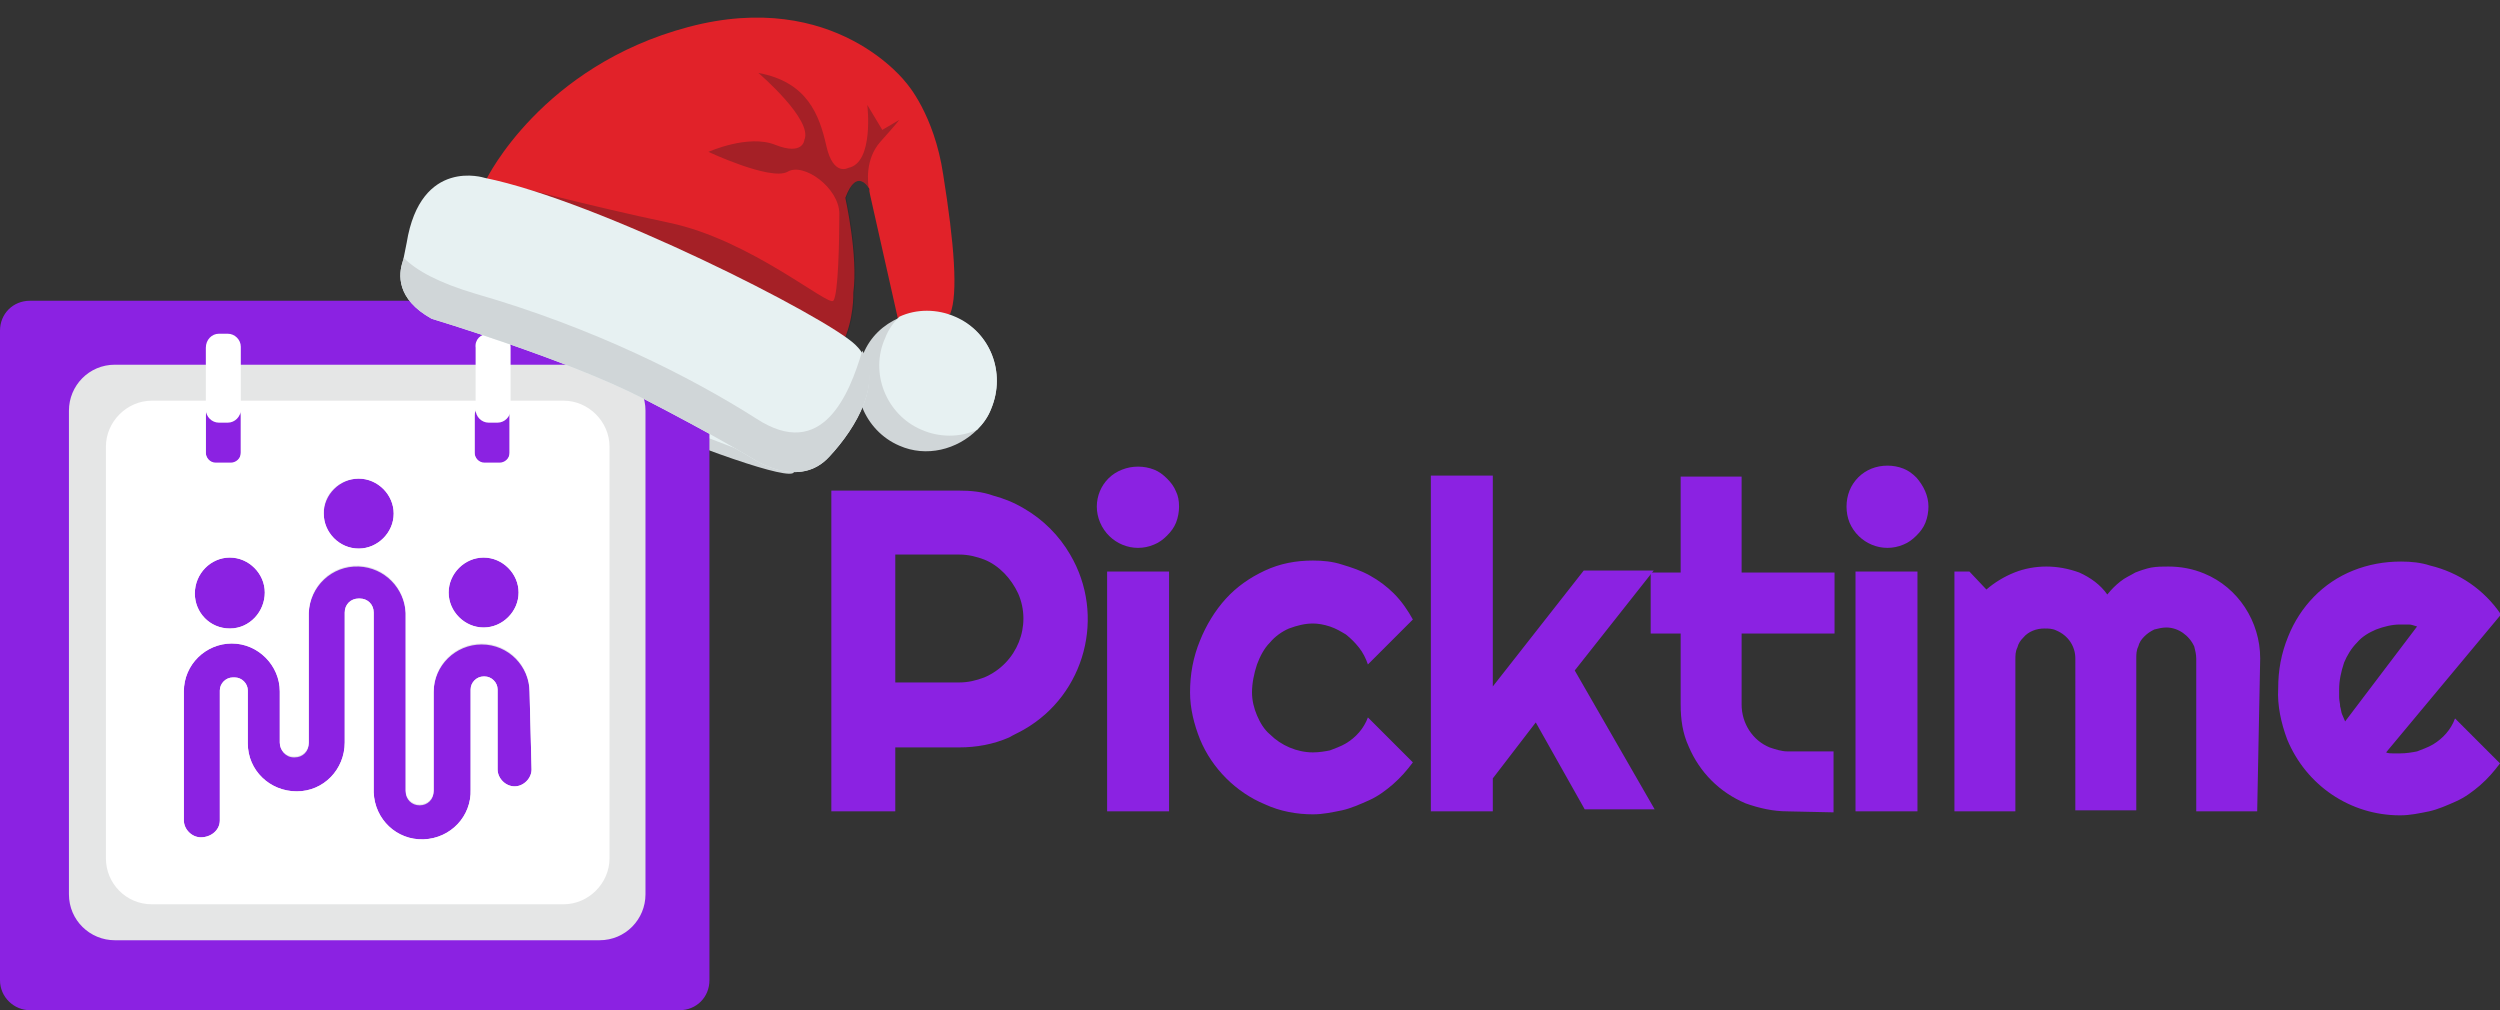
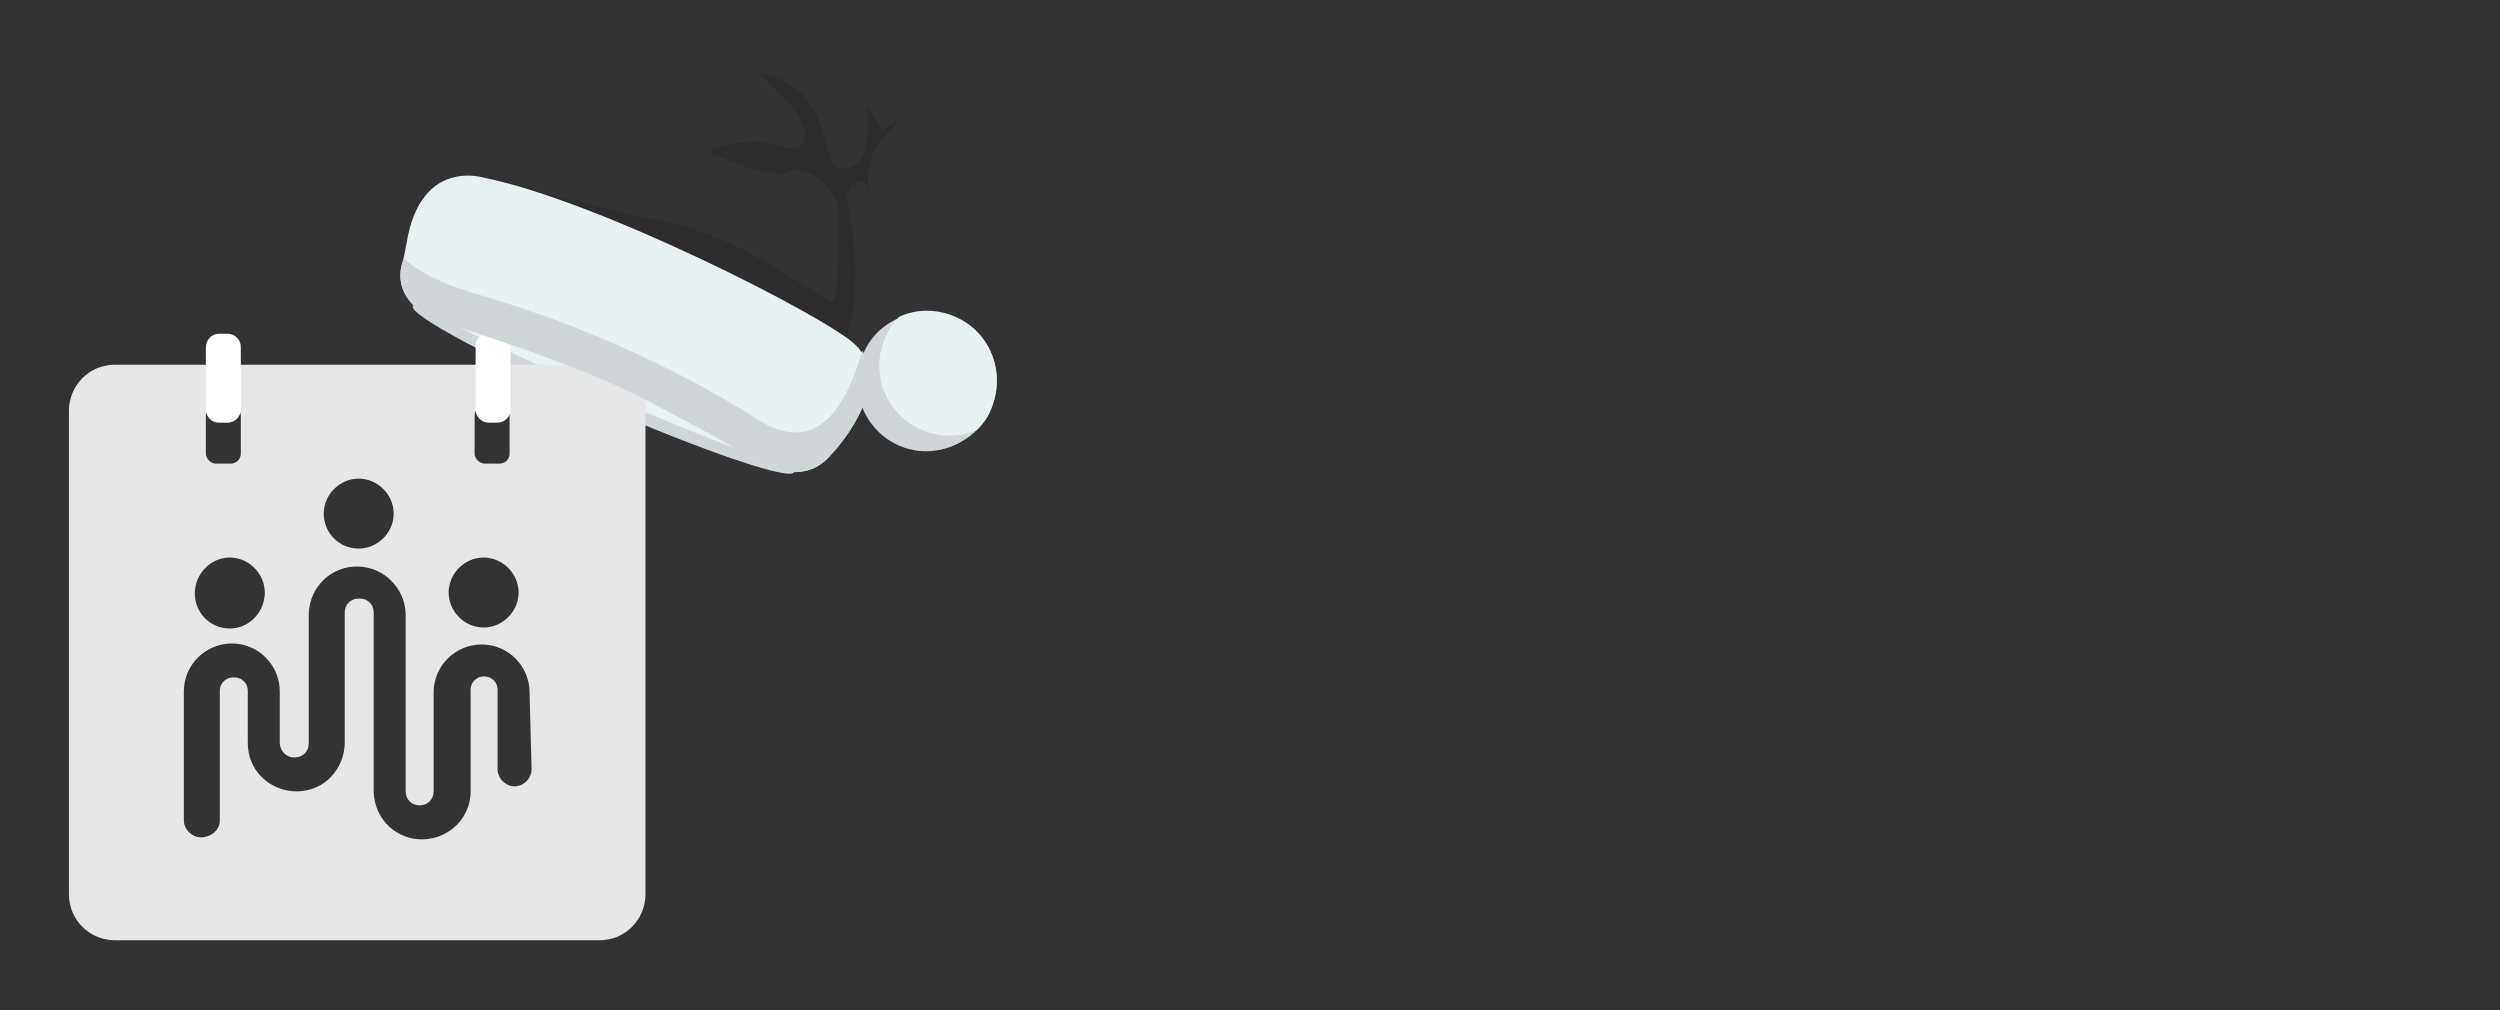
<svg xmlns="http://www.w3.org/2000/svg" version="1.1" id="Layer_1" x="0" y="0" viewBox="0 0 250.2 101.1" style="enable-background:new 0 0 250.2 101.1" xml:space="preserve">
  <rect x="0" y="0" width="250.2" height="101.1" fill="#333333" stroke="none" />
  <style>.st0{fill:#d0d6d8}.st1{fill:#e7f1f2}.st2{fill:#e12229}.st3{opacity:.32;fill:#231f20}.st4{fill:#8b22e2}.st5{fill:#e5e6e6}.st6{fill:#fff}.st8{display:inline}</style>
  <switch>
    <g>
      <ellipse transform="rotate(-66.442 60.431 38.939)" class="st0" cx="60.4" cy="38.9" rx="1.7" ry="20.8" />
      <ellipse transform="rotate(-66.442 60.66 38.415)" class="st1" cx="60.7" cy="38.4" rx="1.1" ry="20.8" />
-       <path class="st2" d="M84.6 19.8s1.3 5.8.8 9.5c0 0 .1 2.7-1.1 5.1l-25-11.6-10.6-4.9S54.2 6.6 68.9 2.7s21.8 5.6 21.8 5.6 2.8 3.1 3.7 9.2c1.1 6.9 1.5 11.9.7 13.9L90 32.5l-2.9-12.9-.1-.5v-.2s-1.2-2.3-2.4.9z" />
      <path class="st3" d="M84.4 34.4 59.3 22.8l-9-4.5s8.6 2.3 16.7 4 15.9 8.4 16.4 7.8c.5-.6.6-6.1.6-8.7s-3.6-5.2-5.2-4.2c-1.7.9-7.9-2-7.9-2s4-1.8 6.7-.7c2.8 1.1 2.9-.5 2.9-.5.9-2-4.6-6.7-4.6-6.7 4.9.9 6.1 4.2 6.8 7.3.7 3.1 2.2 2.2 2.2 2.2 2.6-.5 1.9-6.3 1.9-6.3l1.5 2.5 1.7-1s-.2.3-1.9 2.2c-1.5 1.7-1.3 4-1.1 5v-.3s-1.2-2.3-2.3.9c0 0 1.3 5.8.8 9.5 0 0 .1 2.7-1.1 5.1z" />
      <path class="st0" d="M99.2 40.9c-.3.8-.8 1.5-1.4 2.1-2 2-5.1 2.8-7.8 1.6-3.5-1.5-5.2-5.7-3.6-9.2.7-1.7 2-2.9 3.6-3.6 1.7-.8 3.8-.8 5.6 0 3.5 1.4 5.1 5.5 3.6 9.1z" />
      <path class="st1" d="M99.2 40.9c-.3.8-.8 1.5-1.4 2.1-1.7.8-3.8.8-5.6 0-3.5-1.5-5.2-5.7-3.6-9.2.3-.8.8-1.5 1.4-2.1 1.7-.8 3.8-.8 5.6 0 3.5 1.5 5.1 5.6 3.6 9.2z" />
      <g>
-         <path class="st4" d="M68 101.1H3c-1.6 0-3-1.3-3-3v-65c0-1.7 1.3-3 3-3h65c1.7 0 3 1.3 3 3v65c0 1.7-1.3 3-3 3z" />
        <path class="st5" d="M60 36.5H11.5c-2.6 0-4.6 2.1-4.6 4.6v48.4c0 2.6 2.1 4.6 4.6 4.6H60c2.6 0 4.6-2.1 4.6-4.6V41.1c0-2.6-2.1-4.6-4.6-4.6zM53.2 77c0 .9-.8 1.7-1.7 1.7-.9 0-1.7-.8-1.7-1.7v-8c0-.7-.6-1.3-1.3-1.3h-.1c-.7 0-1.3.6-1.3 1.3v10c.1 2.7-2 4.9-4.7 5-2.7.1-4.9-2-5-4.7v-18c0-.8-.6-1.4-1.4-1.4h-.1c-.8 0-1.4.6-1.4 1.4v13c0 2.7-2.1 4.9-4.8 4.9-2.7 0-4.9-2.1-4.9-4.8v-5.3c0-.7-.6-1.3-1.3-1.3h-.2c-.7 0-1.3.6-1.3 1.3v13c0 1-.9 1.7-1.9 1.7-.9 0-1.7-.8-1.7-1.7V69.2c0-2.7 2.2-4.8 4.8-4.8 2.7 0 4.8 2.2 4.8 4.8v5.1c0 .8.6 1.5 1.4 1.5h.1c.8 0 1.4-.6 1.4-1.4v-13c.1-2.7 2.3-4.8 5-4.7 2.6.1 4.6 2.2 4.7 4.7v17.8c0 .8.6 1.4 1.4 1.4.8 0 1.4-.6 1.4-1.4v-9.9c0-2.7 2.2-4.8 4.8-4.8 2.7 0 4.8 2.2 4.8 4.8l.2 7.7zM23 55.8c1.9 0 3.5 1.6 3.5 3.5S25 62.9 23 62.9s-3.5-1.6-3.5-3.5c0-2 1.6-3.6 3.5-3.6zm-2.4-10.4v-3.8c0-.6.5-1 1-1h1.5c.6 0 1 .5 1 1v3.8c0 .6-.5 1-1 1h-1.5c-.5 0-1-.5-1-1zm11.8 6c0-1.9 1.6-3.5 3.5-3.5s3.5 1.6 3.5 3.5-1.6 3.5-3.5 3.5c-2 0-3.5-1.6-3.5-3.5zm16 4.4c1.9 0 3.5 1.6 3.5 3.5s-1.6 3.5-3.5 3.5-3.5-1.6-3.5-3.5 1.6-3.5 3.5-3.5zm-.9-10.4v-3.8c0-.6.5-1 1-1H50c.6 0 1 .5 1 1v3.8c0 .6-.5 1-1 1h-1.5c-.5 0-1-.5-1-1z" />
-         <path class="st6" d="M56.4 40.1H15.2c-2.5 0-4.6 2.1-4.6 4.6v41.2c0 2.5 2 4.6 4.6 4.6h41.2c2.5 0 4.6-2.1 4.6-4.6V44.7c0-2.5-2.1-4.6-4.6-4.6zm-8.9 1.4c0-.6.5-1 1-1H50c.6 0 1 .5 1 1v3.8c0 .6-.5 1-1 1h-1.5c-.6 0-1-.5-1-1v-3.8zm.9 14.3c1.9 0 3.5 1.6 3.5 3.5s-1.6 3.5-3.5 3.5-3.5-1.6-3.5-3.5 1.6-3.5 3.5-3.5zm-12.5-7.9c1.9 0 3.5 1.6 3.5 3.5s-1.6 3.5-3.5 3.5-3.5-1.6-3.5-3.5c-.1-1.9 1.5-3.5 3.5-3.5zm-15.3-6.4c0-.6.5-1 1-1h1.5c.6 0 1 .5 1 1v3.8c0 .6-.5 1-1 1h-1.5c-.6 0-1-.5-1-1v-3.8zM23 55.8c1.9 0 3.5 1.6 3.5 3.5S25 62.9 23 62.9s-3.5-1.6-3.5-3.5c0-2 1.6-3.6 3.5-3.6zM53.2 77c0 .9-.8 1.7-1.7 1.7-.9 0-1.7-.8-1.7-1.7v-8c0-.7-.6-1.3-1.3-1.3h-.1c-.7 0-1.3.6-1.3 1.3v10c.1 2.7-2 4.9-4.7 5-2.7.1-4.9-2-5-4.7v-18c0-.8-.6-1.4-1.4-1.4h-.1c-.8 0-1.4.6-1.4 1.4v13c0 2.7-2.1 4.9-4.8 4.9-2.7 0-4.9-2.1-4.9-4.8v-5.3c0-.7-.6-1.3-1.3-1.3h-.2c-.7 0-1.3.6-1.3 1.3v13c0 1-.9 1.7-1.9 1.7-.9 0-1.7-.8-1.7-1.7V69.2c0-2.7 2.2-4.8 4.8-4.8s4.8 2.2 4.8 4.8v5.1c0 .8.6 1.4 1.4 1.4h.1c.8 0 1.4-.6 1.4-1.4v-13c.1-2.7 2.3-4.8 5-4.7 2.6.1 4.6 2.2 4.7 4.7v17.8c0 .8.6 1.4 1.4 1.4.8 0 1.4-.6 1.4-1.4v-9.9c0-2.7 2.2-4.8 4.8-4.8 2.7 0 4.8 2.2 4.8 4.8l.2 7.8z" />
        <path class="st6" d="M21.9 33.4h.9c.7 0 1.3.6 1.3 1.3V41c0 .7-.6 1.3-1.3 1.3h-.9c-.7 0-1.3-.6-1.3-1.3v-6.2c0-.8.6-1.4 1.3-1.4zM48.9 33.4h.9c.7 0 1.3.6 1.3 1.3V41c0 .7-.6 1.3-1.3 1.3h-.9c-.7 0-1.3-.6-1.3-1.3v-6.2c-.1-.8.5-1.4 1.3-1.4z" />
-         <path class="st4" d="M89.6 81.2h-6.4V49.1H96c1.1 0 2.3.1 3.4.5 1.1.3 2.1.7 3.1 1.3 1.9 1.1 3.5 2.7 4.6 4.6 3.6 6.1 1.5 14-4.6 17.5-.5.3-1 .5-1.5.8-1.6.7-3.3 1-5 1h-6.4v6.4zm0-25.7v12.8H96c.9 0 1.7-.2 2.5-.5 3.3-1.4 4.8-5.2 3.4-8.4-.7-1.5-1.9-2.8-3.4-3.4-.8-.3-1.6-.5-2.5-.5h-6.4zM118 50.7c0 .5-.1 1.1-.3 1.6-.2.5-.5.9-.9 1.3s-.8.7-1.3.9c-2.1.9-4.5-.1-5.4-2.2-.9-2.1.1-4.5 2.2-5.3 1-.4 2.2-.4 3.2 0 .5.2.9.5 1.3.9s.7.8.9 1.3c.2.4.3.9.3 1.5zm-1 30.5h-6.2v-24h6.2v24zM141.4 62l-4.5 4.5c-.2-.6-.5-1.2-.9-1.7s-.8-.9-1.3-1.3c-.5-.3-1-.6-1.6-.8-.6-.2-1.2-.3-1.7-.3-.8 0-1.6.2-2.4.5-.7.3-1.4.8-1.9 1.4-.6.6-1 1.4-1.3 2.2-.3.9-.5 1.9-.5 2.8 0 .8.2 1.6.5 2.3.3.7.7 1.4 1.3 1.9 1.1 1.1 2.7 1.8 4.3 1.8.6 0 1.2-.1 1.7-.2.5-.2 1.1-.4 1.6-.7 1-.6 1.8-1.5 2.2-2.6l4.5 4.5c-.6.8-1.2 1.5-2 2.2-.7.6-1.5 1.2-2.4 1.6-.9.4-1.8.8-2.7 1-1 .2-1.9.4-2.9.4-1.6 0-3.3-.3-4.8-1-2.9-1.2-5.3-3.6-6.5-6.5-.6-1.5-1-3.1-1-4.7 0-1.8.3-3.5 1-5.2.6-1.5 1.5-3 2.6-4.2 1.1-1.2 2.4-2.1 3.9-2.8 1.5-.7 3.1-1 4.8-1 1 0 2 .1 2.9.4 1 .3 1.9.6 2.8 1.1.9.5 1.7 1.1 2.4 1.8.8.8 1.4 1.7 1.9 2.6zM149.4 81.2h-6.2V47.6h6.2v21.1l9.1-11.6h7l-7.9 10 8 13.9h-7l-4.9-8.7-4.3 5.6v3.3z" />
-         <path class="st4" d="M178.9 81.2c-1.4 0-2.8-.3-4.2-.8-2.6-1.1-4.6-3.1-5.7-5.7-.6-1.3-.8-2.7-.8-4.2v-7.1h-3v-6.1h3v-9.6h6.1v9.6h9.3v6.1h-9.3v7.1c0 1.9 1.1 3.6 2.8 4.3.6.2 1.2.4 1.8.4h4.6v6.1l-4.6-.1zM193 50.7c0 .5-.1 1.1-.3 1.6-.2.5-.5.9-.9 1.3s-.8.7-1.3.9c-2.1.9-4.5-.1-5.4-2.2-.4-1-.4-2.2 0-3.2s1.2-1.8 2.2-2.2c1-.4 2.2-.4 3.2 0 .5.2.9.5 1.3.9.7.8 1.2 1.8 1.2 2.9zm-1.1 30.5h-6.2v-24h6.2v24zM225.9 81.2h-6.1V65.9c0-.4-.1-.8-.2-1.2-.5-1.1-1.6-1.9-2.8-1.9-.4 0-.8.1-1.2.2-.4.2-.7.4-1 .7-.3.3-.5.6-.6 1-.2.4-.2.8-.2 1.2v15.2h-6.1V65.9c0-1.2-.7-2.3-1.9-2.8-.4-.2-.8-.2-1.2-.2-.8 0-1.6.3-2.1.9-.3.3-.5.6-.6 1-.2.4-.2.8-.2 1.2v15.2h-6.1v-24h1.5l1.7 1.8c.8-.7 1.8-1.3 2.8-1.7 1-.4 2.1-.6 3.2-.6s2.2.2 3.3.6c1.1.5 2.1 1.2 2.8 2.2.4-.5.8-.9 1.3-1.3s1-.6 1.5-.9c.5-.2 1.1-.4 1.6-.5.6-.1 1.1-.1 1.7-.1 1.2 0 2.4.2 3.6.7 3.4 1.4 5.6 4.8 5.6 8.5l-.3 15.3zM238.8 75.3c.2.1.5.1.7.1h.7c.6 0 1.2-.1 1.7-.2.5-.2 1.1-.4 1.6-.7 1-.6 1.8-1.5 2.2-2.6l4.5 4.5c-.6.8-1.2 1.5-2 2.2-.7.6-1.5 1.2-2.4 1.6-.9.4-1.8.8-2.7 1-1 .2-1.9.4-2.9.4-5 0-9.4-3-11.3-7.6-.6-1.6-1-3.4-.9-5.1 0-1.8.3-3.5 1-5.2 1.2-3 3.5-5.4 6.5-6.6 1.5-.6 3.1-.9 4.8-.9 1 0 2 .1 2.9.4 2.9.7 5.4 2.4 7.1 4.9l-11.5 13.8zm3.1-12.6c-.3-.1-.6-.2-.8-.2h-.9c-.8 0-1.6.2-2.4.5-.7.3-1.4.7-1.9 1.3-.6.6-1 1.3-1.3 2-.3.9-.5 1.8-.5 2.7v.8c0 .3.1.6.1.9.1.3.1.6.2.8.1.2.2.5.3.7l7.2-9.5z" />
      </g>
      <g>
        <path class="st1" d="M83 45.7c-3 3.3-7.5.3-7.5.3s-3.9-2.4-11.3-6.2c-7.4-3.8-21-7.9-21-7.9-3.6-2-3.3-4.5-2.9-5.7 0-.1.1-.2.1-.4l.3-1.5c1.4-8.6 7.8-6.5 7.8-6.5 11.4 2.3 34.2 13.9 37.1 16.7.2.2.4.4.6.7 2.1 3-.4 7.5-3.2 10.5z" />
        <path class="st0" d="M83 45.7c-3 3.3-7.5.3-7.5.3s-3.9-2.4-11.3-6.2c-7.4-3.8-21-7.9-21-7.9-3.6-2-3.3-4.5-2.9-5.7 0-.1.1-.2.1-.4 1.3 1.3 3.5 2.5 7.2 3.6 11.8 3.4 21.5 8.3 28.1 12.5 6.6 4.3 9.3-2.4 10.6-6.8 2 3.1-.5 7.6-3.3 10.6z" />
      </g>
    </g>
  </switch>
</svg>